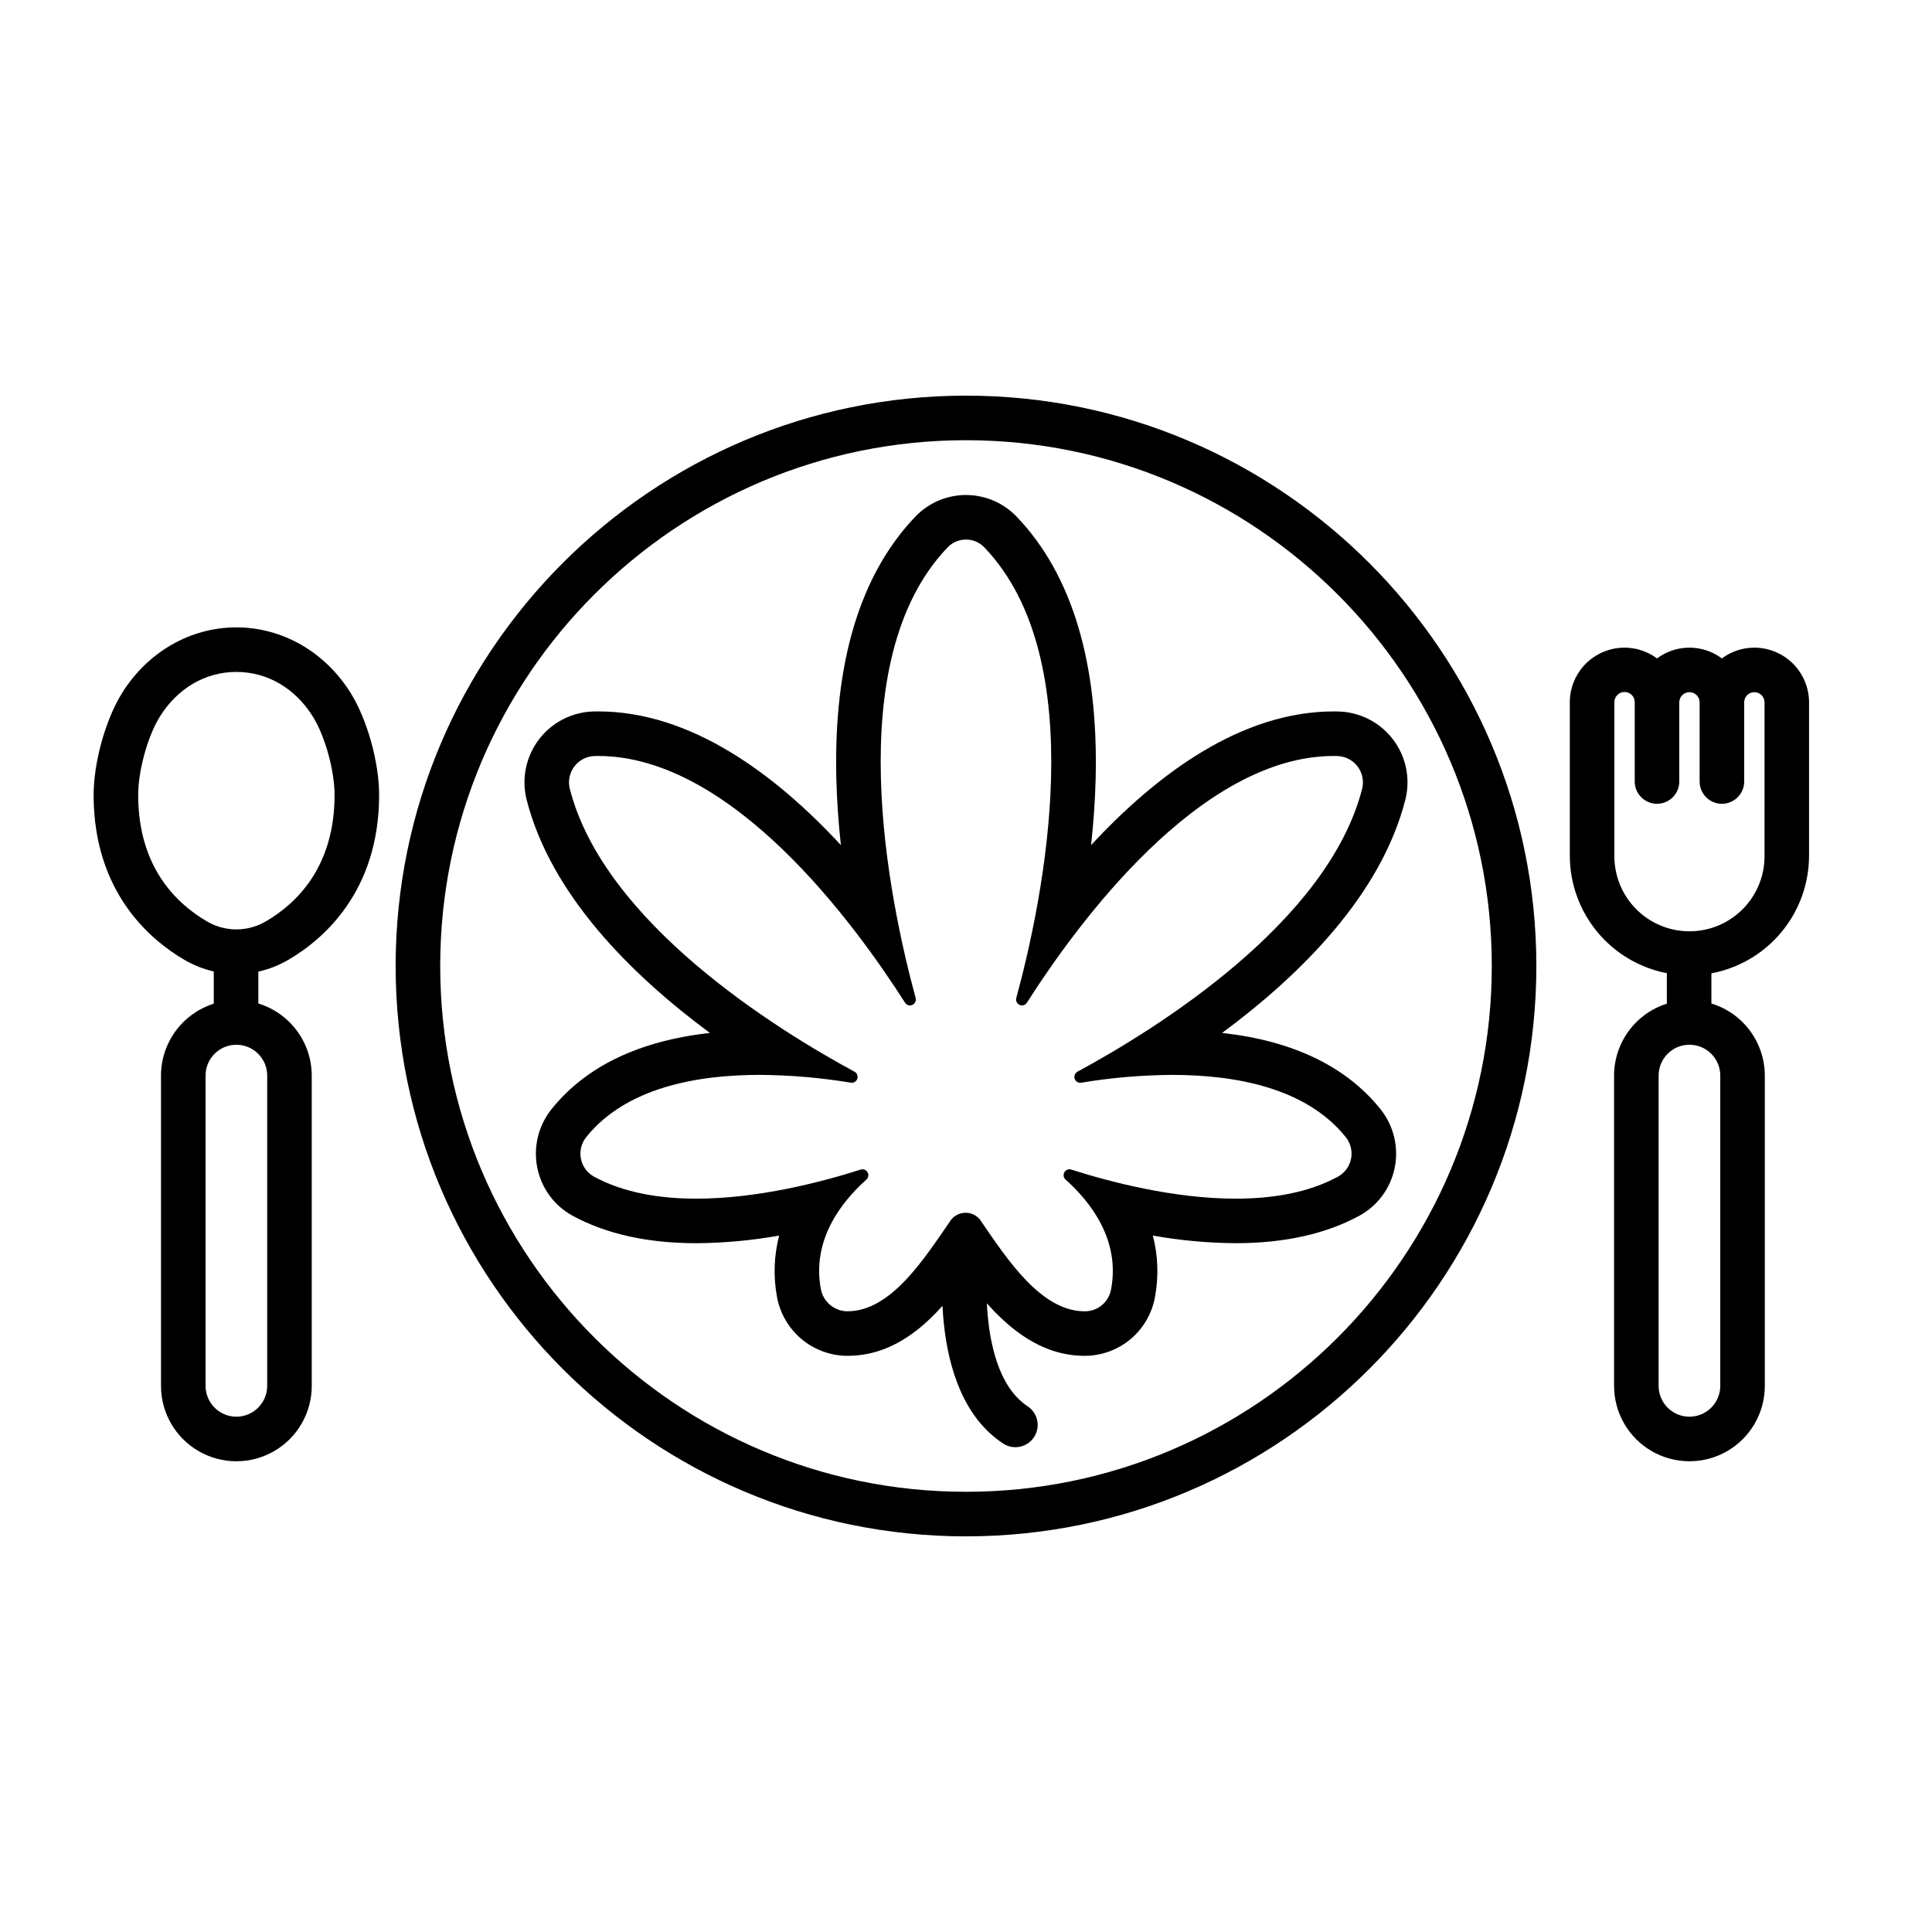
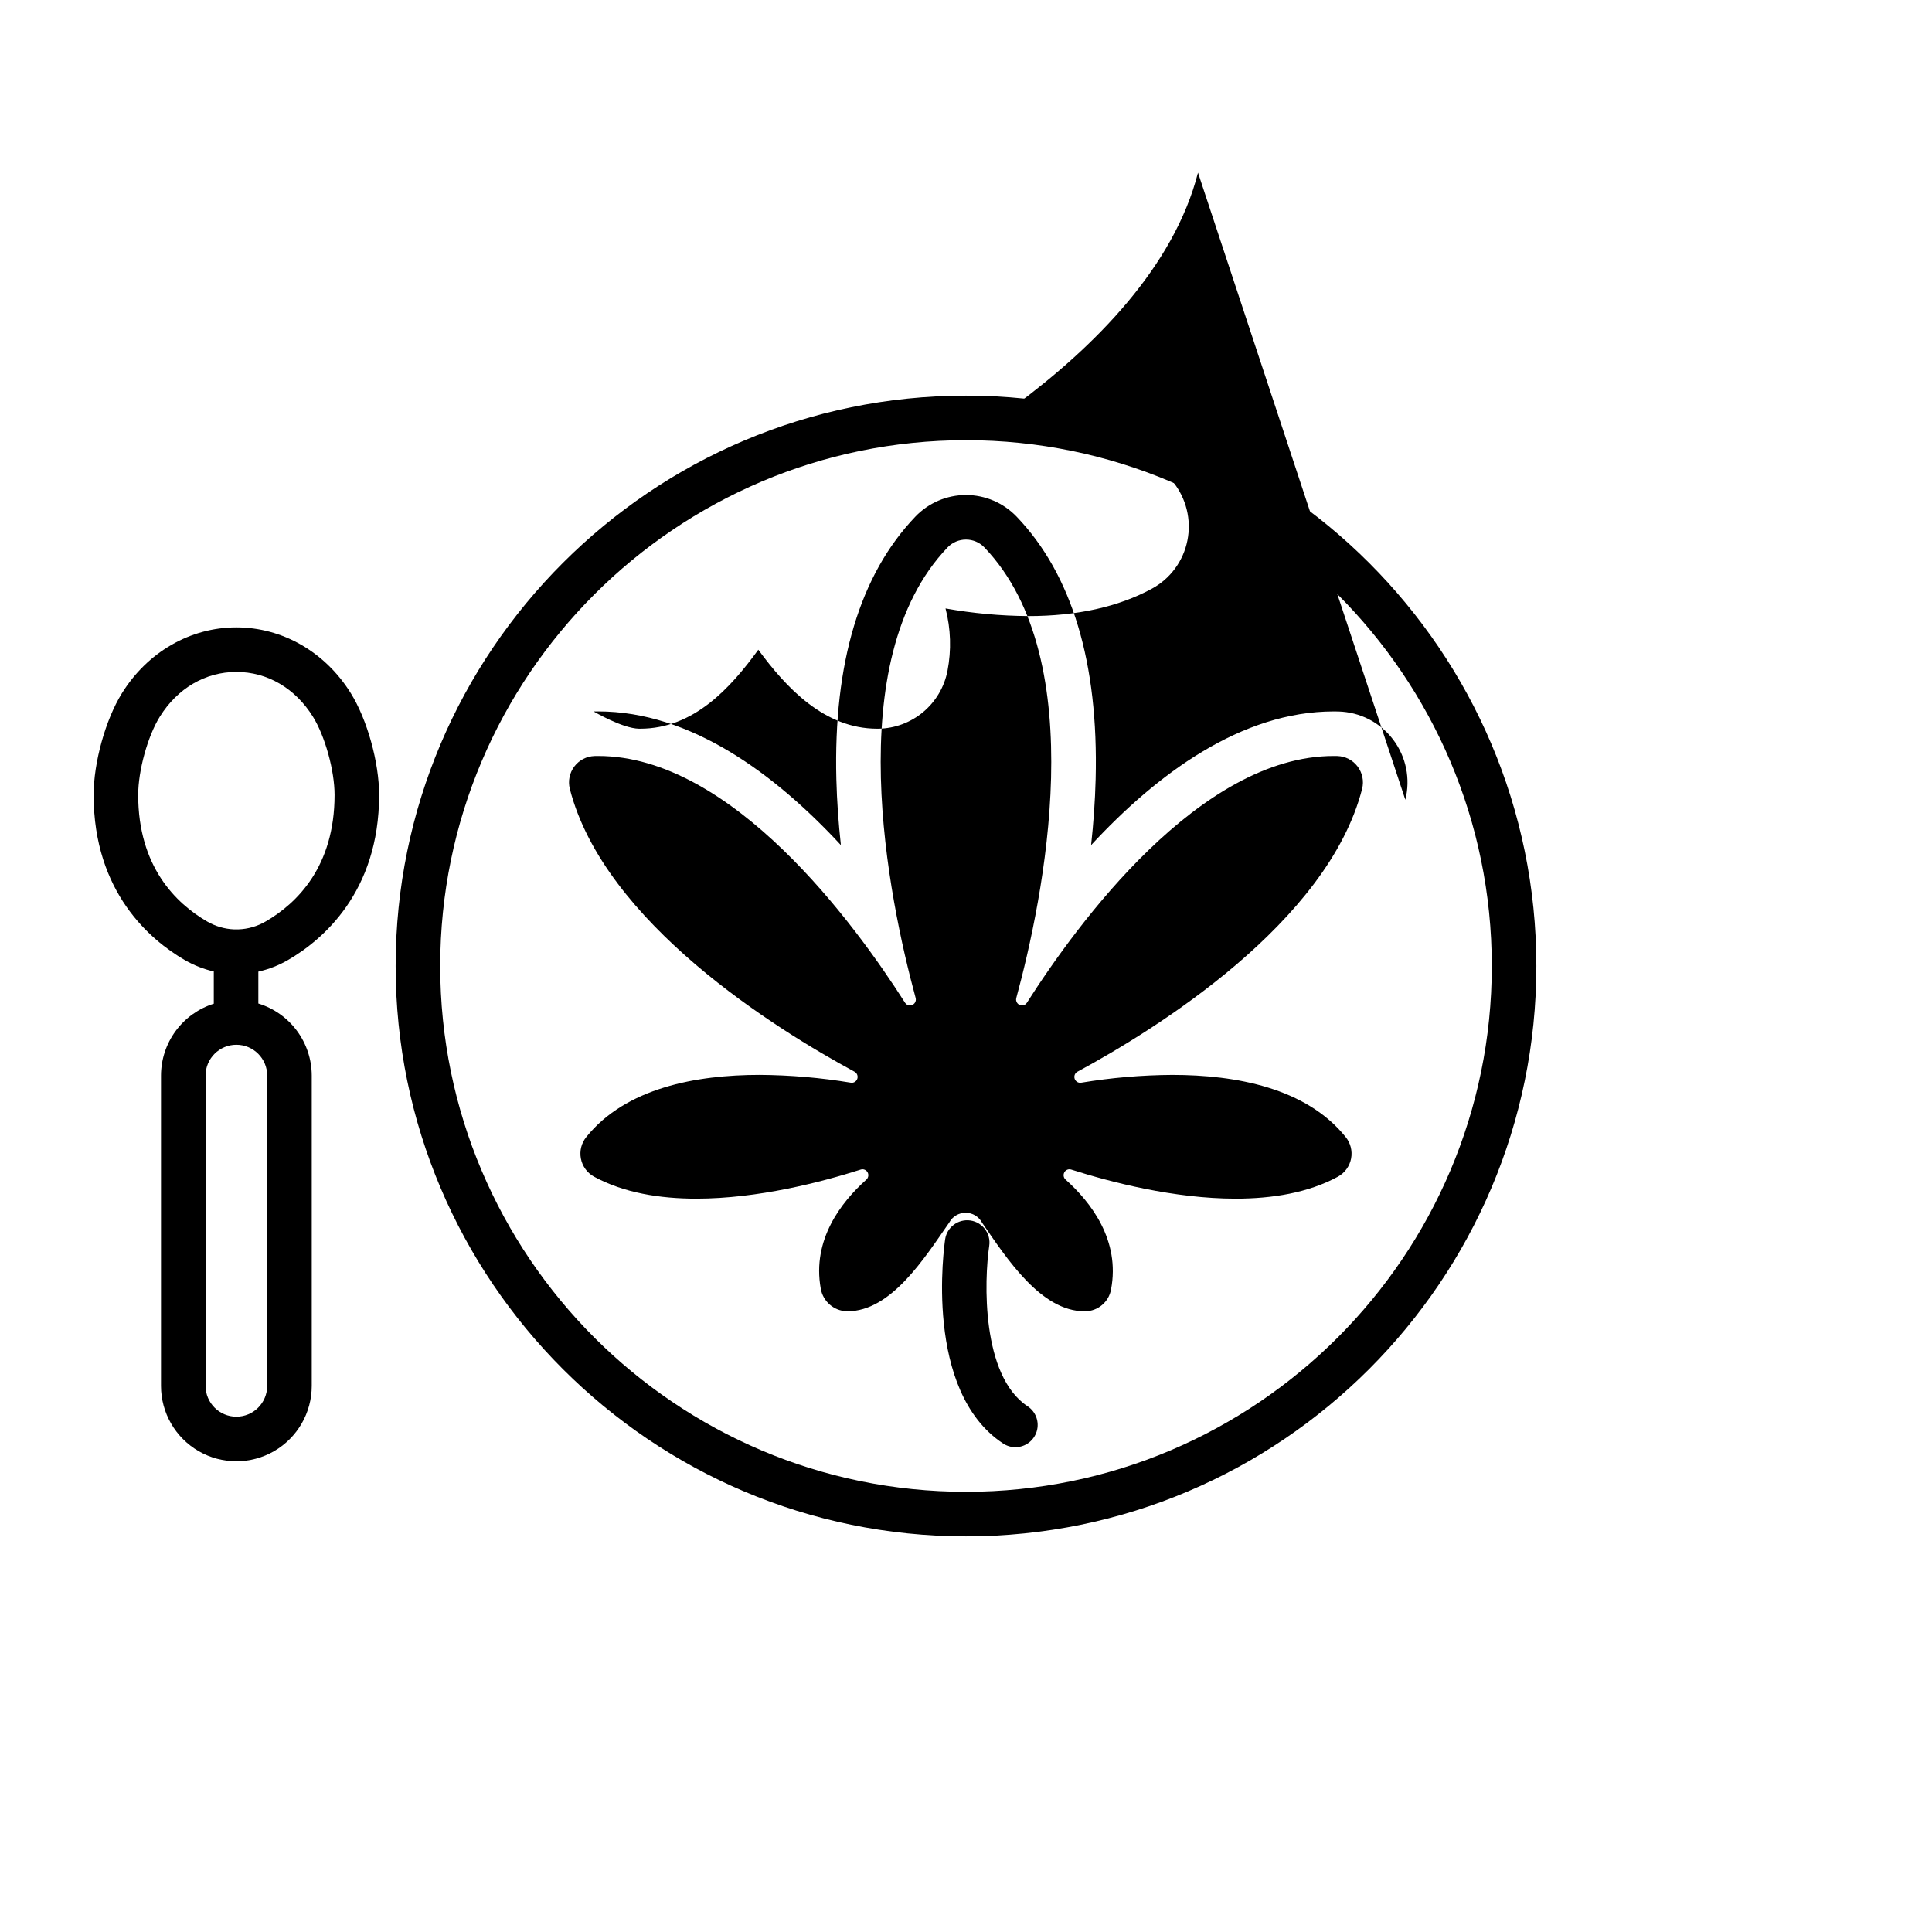
<svg xmlns="http://www.w3.org/2000/svg" fill="#000000" width="800px" height="800px" version="1.1" viewBox="144 144 512 512">
  <g>
-     <path d="m516.43 355.95c1.402-5.539 0.207-11.418-3.246-15.973-3.457-4.551-8.797-7.285-14.508-7.426-0.398-0.008-0.805-0.016-1.203-0.016-24.5 0-46.816 16.531-64.32 35.434 0.621-5.707 1.051-11.57 1.203-17.48 0.789-30.816-6.254-54.223-20.934-69.574h-0.004c-3.504-3.66-8.352-5.734-13.422-5.734-5.066 0-9.914 2.074-13.418 5.734-14.676 15.352-21.719 38.758-20.934 69.57 0.152 5.91 0.578 11.773 1.203 17.48-17.504-18.898-39.816-35.434-64.32-35.434-0.402 0-0.805 0-1.207 0.016v-0.004c-5.711 0.145-11.051 2.875-14.508 7.43-3.453 4.555-4.648 10.434-3.246 15.973 6.394 25.016 27.43 46.148 48.566 61.797-18.738 2.082-32.809 8.828-41.918 20.133-3.527 4.359-4.93 10.062-3.828 15.559 1.078 5.441 4.523 10.121 9.398 12.766 8.863 4.82 19.875 7.262 32.742 7.262 7.363-0.055 14.707-0.73 21.957-2.019-1.367 5.269-1.57 10.773-0.59 16.129 0.766 4.348 3.016 8.293 6.371 11.164s7.602 4.488 12.016 4.57h0.316c14.195 0 23.953-10.801 31.309-20.93 7.32 9.965 17.445 20.93 31.504 20.93h0.375c4.34-0.078 8.523-1.645 11.848-4.441 3.324-2.793 5.586-6.644 6.41-10.91 1.055-5.473 0.879-11.117-0.52-16.516 7.25 1.293 14.59 1.969 21.953 2.019 12.863 0 23.879-2.441 32.742-7.262 4.875-2.644 8.32-7.324 9.402-12.766 1.102-5.496-0.305-11.199-3.828-15.559-9.113-11.309-23.184-18.055-41.918-20.133 21.125-15.641 42.16-36.77 48.555-61.789zm-86.895 72.066c-0.625 0.34-0.941 1.051-0.773 1.738 0.164 0.691 0.773 1.18 1.48 1.195 0.094 0 0.191-0.008 0.285-0.023 7.984-1.328 16.062-2.019 24.156-2.066 16.785 0 35.438 3.434 45.91 16.434 1.312 1.602 1.852 3.703 1.461 5.742-0.391 2.035-1.668 3.793-3.481 4.793-7.856 4.273-17.383 5.828-27.102 5.828-16.367 0-33.27-4.418-43.578-7.707v0.004c-0.164-0.055-0.332-0.082-0.504-0.082-0.641 0.02-1.207 0.426-1.426 1.031-0.219 0.602-0.047 1.281 0.434 1.703 6.691 5.981 14.535 16.066 12.039 29.141v0.004c-0.609 3.301-3.469 5.711-6.828 5.754h-0.203c-11.508 0-20.547-13.895-27.164-23.508l-0.004-0.004c-0.855-1.594-2.516-2.59-4.324-2.598-1.809-0.004-3.473 0.98-4.34 2.566-6.676 9.613-15.457 23.543-26.98 23.543h-0.176c-3.445-0.105-6.34-2.629-6.91-6.027-2.336-12.941 5.441-22.926 12.082-28.863 0.48-0.426 0.652-1.105 0.434-1.707-0.219-0.605-0.785-1.016-1.426-1.035-0.172 0.004-0.344 0.031-0.504 0.082-10.312 3.289-27.203 7.703-43.566 7.703-9.715 0-19.246-1.559-27.102-5.828-1.816-1-3.094-2.758-3.481-4.797-0.391-2.035 0.145-4.141 1.461-5.742 10.477-12.996 29.125-16.434 45.91-16.434h-0.004c8.094 0.051 16.172 0.742 24.16 2.066 0.094 0.016 0.188 0.023 0.281 0.027 0.707-0.016 1.316-0.508 1.484-1.195 0.164-0.688-0.152-1.402-0.777-1.738-20.613-11.152-66.363-39.43-75.457-74.988-0.508-2.055-0.062-4.227 1.215-5.914 1.277-1.684 3.25-2.699 5.367-2.758 0.316-0.008 0.629-0.012 0.941-0.012 35.492 0 68.008 44.496 81.312 65.371 0.27 0.453 0.758 0.73 1.285 0.73 0.492 0.012 0.961-0.211 1.266-0.602 0.301-0.391 0.402-0.898 0.27-1.375-7.133-26.242-20.246-89.379 8.453-119.39h-0.004c1.277-1.336 3.043-2.09 4.887-2.09 1.848 0 3.609 0.754 4.887 2.09 28.699 30.012 15.582 93.152 8.453 119.39-0.133 0.477-0.035 0.984 0.27 1.375 0.301 0.391 0.77 0.613 1.262 0.602 0.527 0 1.016-0.277 1.285-0.73 13.305-20.879 45.816-65.375 81.312-65.371 0.312 0 0.629 0 0.941 0.012h0.004c2.113 0.059 4.086 1.074 5.363 2.758 1.277 1.688 1.727 3.859 1.215 5.914-9.09 35.559-54.84 63.836-75.453 74.988z" />
+     <path d="m516.43 355.95c1.402-5.539 0.207-11.418-3.246-15.973-3.457-4.551-8.797-7.285-14.508-7.426-0.398-0.008-0.805-0.016-1.203-0.016-24.5 0-46.816 16.531-64.32 35.434 0.621-5.707 1.051-11.57 1.203-17.48 0.789-30.816-6.254-54.223-20.934-69.574h-0.004c-3.504-3.66-8.352-5.734-13.422-5.734-5.066 0-9.914 2.074-13.418 5.734-14.676 15.352-21.719 38.758-20.934 69.57 0.152 5.91 0.578 11.773 1.203 17.48-17.504-18.898-39.816-35.434-64.32-35.434-0.402 0-0.805 0-1.207 0.016v-0.004s7.602 4.488 12.016 4.57h0.316c14.195 0 23.953-10.801 31.309-20.93 7.32 9.965 17.445 20.93 31.504 20.93h0.375c4.34-0.078 8.523-1.645 11.848-4.441 3.324-2.793 5.586-6.644 6.41-10.91 1.055-5.473 0.879-11.117-0.52-16.516 7.25 1.293 14.59 1.969 21.953 2.019 12.863 0 23.879-2.441 32.742-7.262 4.875-2.644 8.32-7.324 9.402-12.766 1.102-5.496-0.305-11.199-3.828-15.559-9.113-11.309-23.184-18.055-41.918-20.133 21.125-15.641 42.16-36.77 48.555-61.789zm-86.895 72.066c-0.625 0.34-0.941 1.051-0.773 1.738 0.164 0.691 0.773 1.18 1.48 1.195 0.094 0 0.191-0.008 0.285-0.023 7.984-1.328 16.062-2.019 24.156-2.066 16.785 0 35.438 3.434 45.91 16.434 1.312 1.602 1.852 3.703 1.461 5.742-0.391 2.035-1.668 3.793-3.481 4.793-7.856 4.273-17.383 5.828-27.102 5.828-16.367 0-33.27-4.418-43.578-7.707v0.004c-0.164-0.055-0.332-0.082-0.504-0.082-0.641 0.02-1.207 0.426-1.426 1.031-0.219 0.602-0.047 1.281 0.434 1.703 6.691 5.981 14.535 16.066 12.039 29.141v0.004c-0.609 3.301-3.469 5.711-6.828 5.754h-0.203c-11.508 0-20.547-13.895-27.164-23.508l-0.004-0.004c-0.855-1.594-2.516-2.59-4.324-2.598-1.809-0.004-3.473 0.98-4.34 2.566-6.676 9.613-15.457 23.543-26.98 23.543h-0.176c-3.445-0.105-6.34-2.629-6.91-6.027-2.336-12.941 5.441-22.926 12.082-28.863 0.48-0.426 0.652-1.105 0.434-1.707-0.219-0.605-0.785-1.016-1.426-1.035-0.172 0.004-0.344 0.031-0.504 0.082-10.312 3.289-27.203 7.703-43.566 7.703-9.715 0-19.246-1.559-27.102-5.828-1.816-1-3.094-2.758-3.481-4.797-0.391-2.035 0.145-4.141 1.461-5.742 10.477-12.996 29.125-16.434 45.91-16.434h-0.004c8.094 0.051 16.172 0.742 24.16 2.066 0.094 0.016 0.188 0.023 0.281 0.027 0.707-0.016 1.316-0.508 1.484-1.195 0.164-0.688-0.152-1.402-0.777-1.738-20.613-11.152-66.363-39.43-75.457-74.988-0.508-2.055-0.062-4.227 1.215-5.914 1.277-1.684 3.25-2.699 5.367-2.758 0.316-0.008 0.629-0.012 0.941-0.012 35.492 0 68.008 44.496 81.312 65.371 0.27 0.453 0.758 0.73 1.285 0.73 0.492 0.012 0.961-0.211 1.266-0.602 0.301-0.391 0.402-0.898 0.27-1.375-7.133-26.242-20.246-89.379 8.453-119.39h-0.004c1.277-1.336 3.043-2.09 4.887-2.09 1.848 0 3.609 0.754 4.887 2.09 28.699 30.012 15.582 93.152 8.453 119.39-0.133 0.477-0.035 0.984 0.27 1.375 0.301 0.391 0.77 0.613 1.262 0.602 0.527 0 1.016-0.277 1.285-0.73 13.305-20.879 45.816-65.375 81.312-65.371 0.312 0 0.629 0 0.941 0.012h0.004c2.113 0.059 4.086 1.074 5.363 2.758 1.277 1.688 1.727 3.859 1.215 5.914-9.09 35.559-54.84 63.836-75.453 74.988z" />
    <path d="m413.08 527.52c-1.152 0.004-2.277-0.336-3.238-0.973-21.141-13.906-15.609-52.496-15.363-54.133h-0.004c0.484-3.227 3.492-5.445 6.715-4.965 3.227 0.484 5.449 3.492 4.965 6.715-1.348 9.082-2.141 34.418 10.176 42.52 2.18 1.434 3.16 4.129 2.414 6.629-0.75 2.5-3.051 4.211-5.66 4.207z" />
    <path d="m400 551.15c-83.344 0-151.15-67.805-151.15-151.15 0-83.344 67.805-151.15 151.15-151.15 83.344 0 151.15 67.805 151.15 151.15 0 83.344-67.805 151.15-151.15 151.15zm0-290.49c-76.832 0-139.34 62.508-139.34 139.34 0 76.832 62.508 139.34 139.34 139.34 76.832 0 139.34-62.508 139.34-139.34 0-76.836-62.512-139.34-139.34-139.34z" />
    <path d="m220.35 398.4c9.008-5.234 24.121-17.875 24.121-43.738 0-8.613-3.148-19.941-7.496-26.941-6.785-10.934-18.129-17.461-30.336-17.461-12.203 0-23.547 6.531-30.332 17.465-4.344 6.996-7.496 18.328-7.496 26.941 0 25.863 15.113 38.504 24.121 43.738v-0.004c2.406 1.398 5.008 2.43 7.723 3.051v8.539-0.004c-4.055 1.281-7.594 3.816-10.109 7.242-2.516 3.426-3.875 7.562-3.879 11.809v82.238c0 7.137 3.805 13.73 9.988 17.301 6.18 3.566 13.793 3.566 19.973 0 6.18-3.57 9.988-10.164 9.988-17.301v-82.238c-0.008-4.277-1.387-8.441-3.934-11.879s-6.129-5.969-10.219-7.219v-8.449c2.769-0.621 5.43-1.66 7.887-3.09zm-39.73-43.738c0-6.445 2.512-15.547 5.719-20.715 4.688-7.551 12.086-11.879 20.301-11.879s15.613 4.328 20.301 11.883c3.207 5.168 5.723 14.27 5.723 20.715 0 18.949-9.922 28.691-18.246 33.527v-0.004c-2.207 1.293-4.703 2.016-7.262 2.106-0.195-0.02-0.949-0.02-1.125 0h-0.004c-2.519-0.105-4.981-0.828-7.16-2.102-8.324-4.84-18.246-14.582-18.246-33.531zm34.188 156.61c-0.004 4.512-3.656 8.164-8.168 8.168-4.508-0.004-8.16-3.66-8.164-8.168v-82.238c0-4.508 3.656-8.164 8.164-8.164 4.512 0 8.168 3.656 8.168 8.164z" />
-     <path d="m608.92 315.63c-3.098 0.004-6.113 1.004-8.598 2.856-2.488-1.852-5.504-2.852-8.602-2.852s-6.113 1-8.602 2.852c-2.887-2.144-6.469-3.137-10.051-2.781-3.578 0.352-6.898 2.027-9.312 4.695-2.414 2.668-3.746 6.137-3.738 9.734v40.641c0.008 7.367 2.582 14.5 7.273 20.18 4.691 5.68 11.211 9.551 18.441 10.949v8.078c-4.051 1.277-7.59 3.812-10.105 7.238-2.516 3.43-3.875 7.566-3.879 11.816v82.238c0 7.137 3.805 13.73 9.984 17.297 6.184 3.57 13.797 3.57 19.977 0 6.18-3.566 9.988-10.16 9.988-17.297v-82.238c-0.008-4.277-1.387-8.441-3.934-11.879s-6.129-5.969-10.223-7.219v-7.996c7.269-1.367 13.832-5.231 18.555-10.918 4.723-5.691 7.316-12.848 7.324-20.242v-40.648c-0.004-3.844-1.531-7.531-4.25-10.25s-6.402-4.246-10.25-4.254zm-9.031 195.64c0 4.512-3.66 8.168-8.168 8.168-4.512 0-8.168-3.656-8.168-8.168v-82.238c0-4.508 3.656-8.164 8.168-8.164 4.508 0 8.168 3.656 8.168 8.164zm11.73-140.5c0.035 5.301-2.043 10.398-5.781 14.16-3.734 3.762-8.816 5.875-14.117 5.875-5.301 0-10.383-2.113-14.117-5.875-3.734-3.762-5.816-8.859-5.777-14.16v-40.641c-0.016-0.723 0.262-1.422 0.77-1.938 0.508-0.516 1.199-0.809 1.926-0.809 0.723 0 1.418 0.293 1.926 0.809 0.504 0.516 0.781 1.215 0.77 1.938v20.977c0 3.262 2.644 5.906 5.902 5.906 3.262 0 5.906-2.644 5.906-5.906v-20.977c0-1.488 1.207-2.695 2.695-2.695 1.488 0 2.695 1.207 2.695 2.695v20.977c0 3.262 2.644 5.906 5.906 5.906 3.258 0 5.902-2.644 5.902-5.906v-20.977c0-1.488 1.207-2.695 2.695-2.695s2.699 1.207 2.699 2.695z" />
  </g>
</svg>